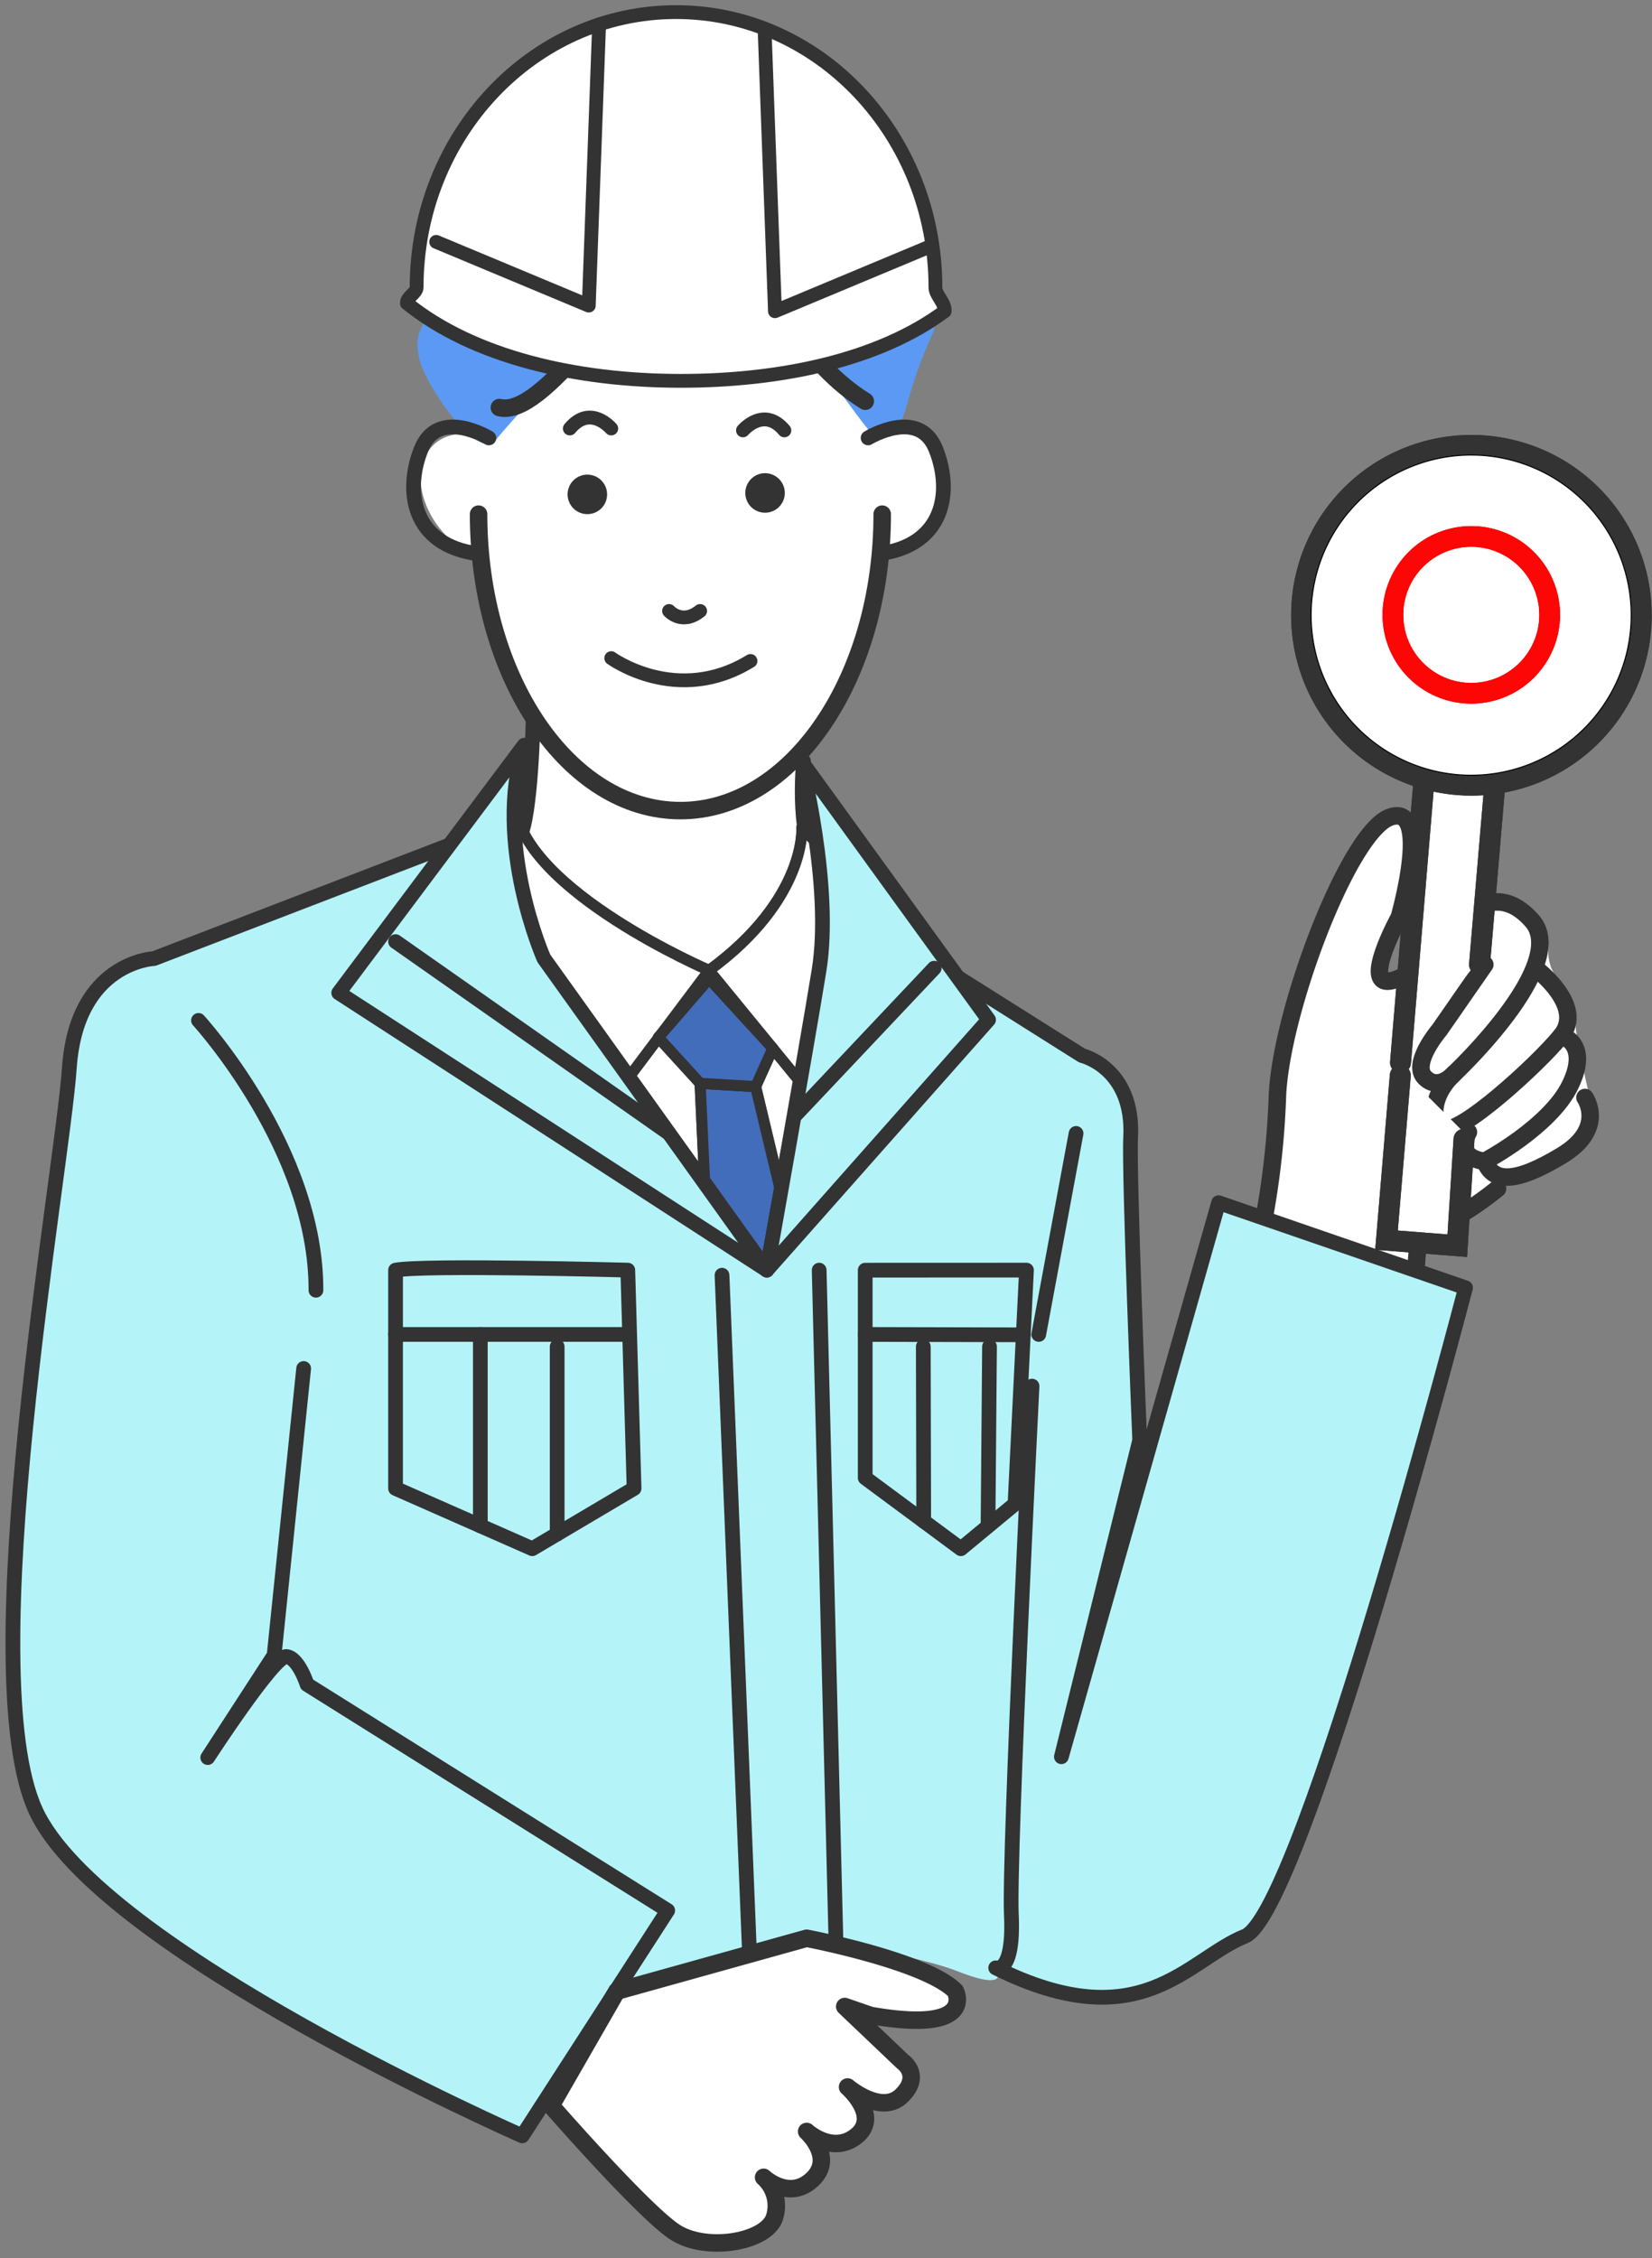
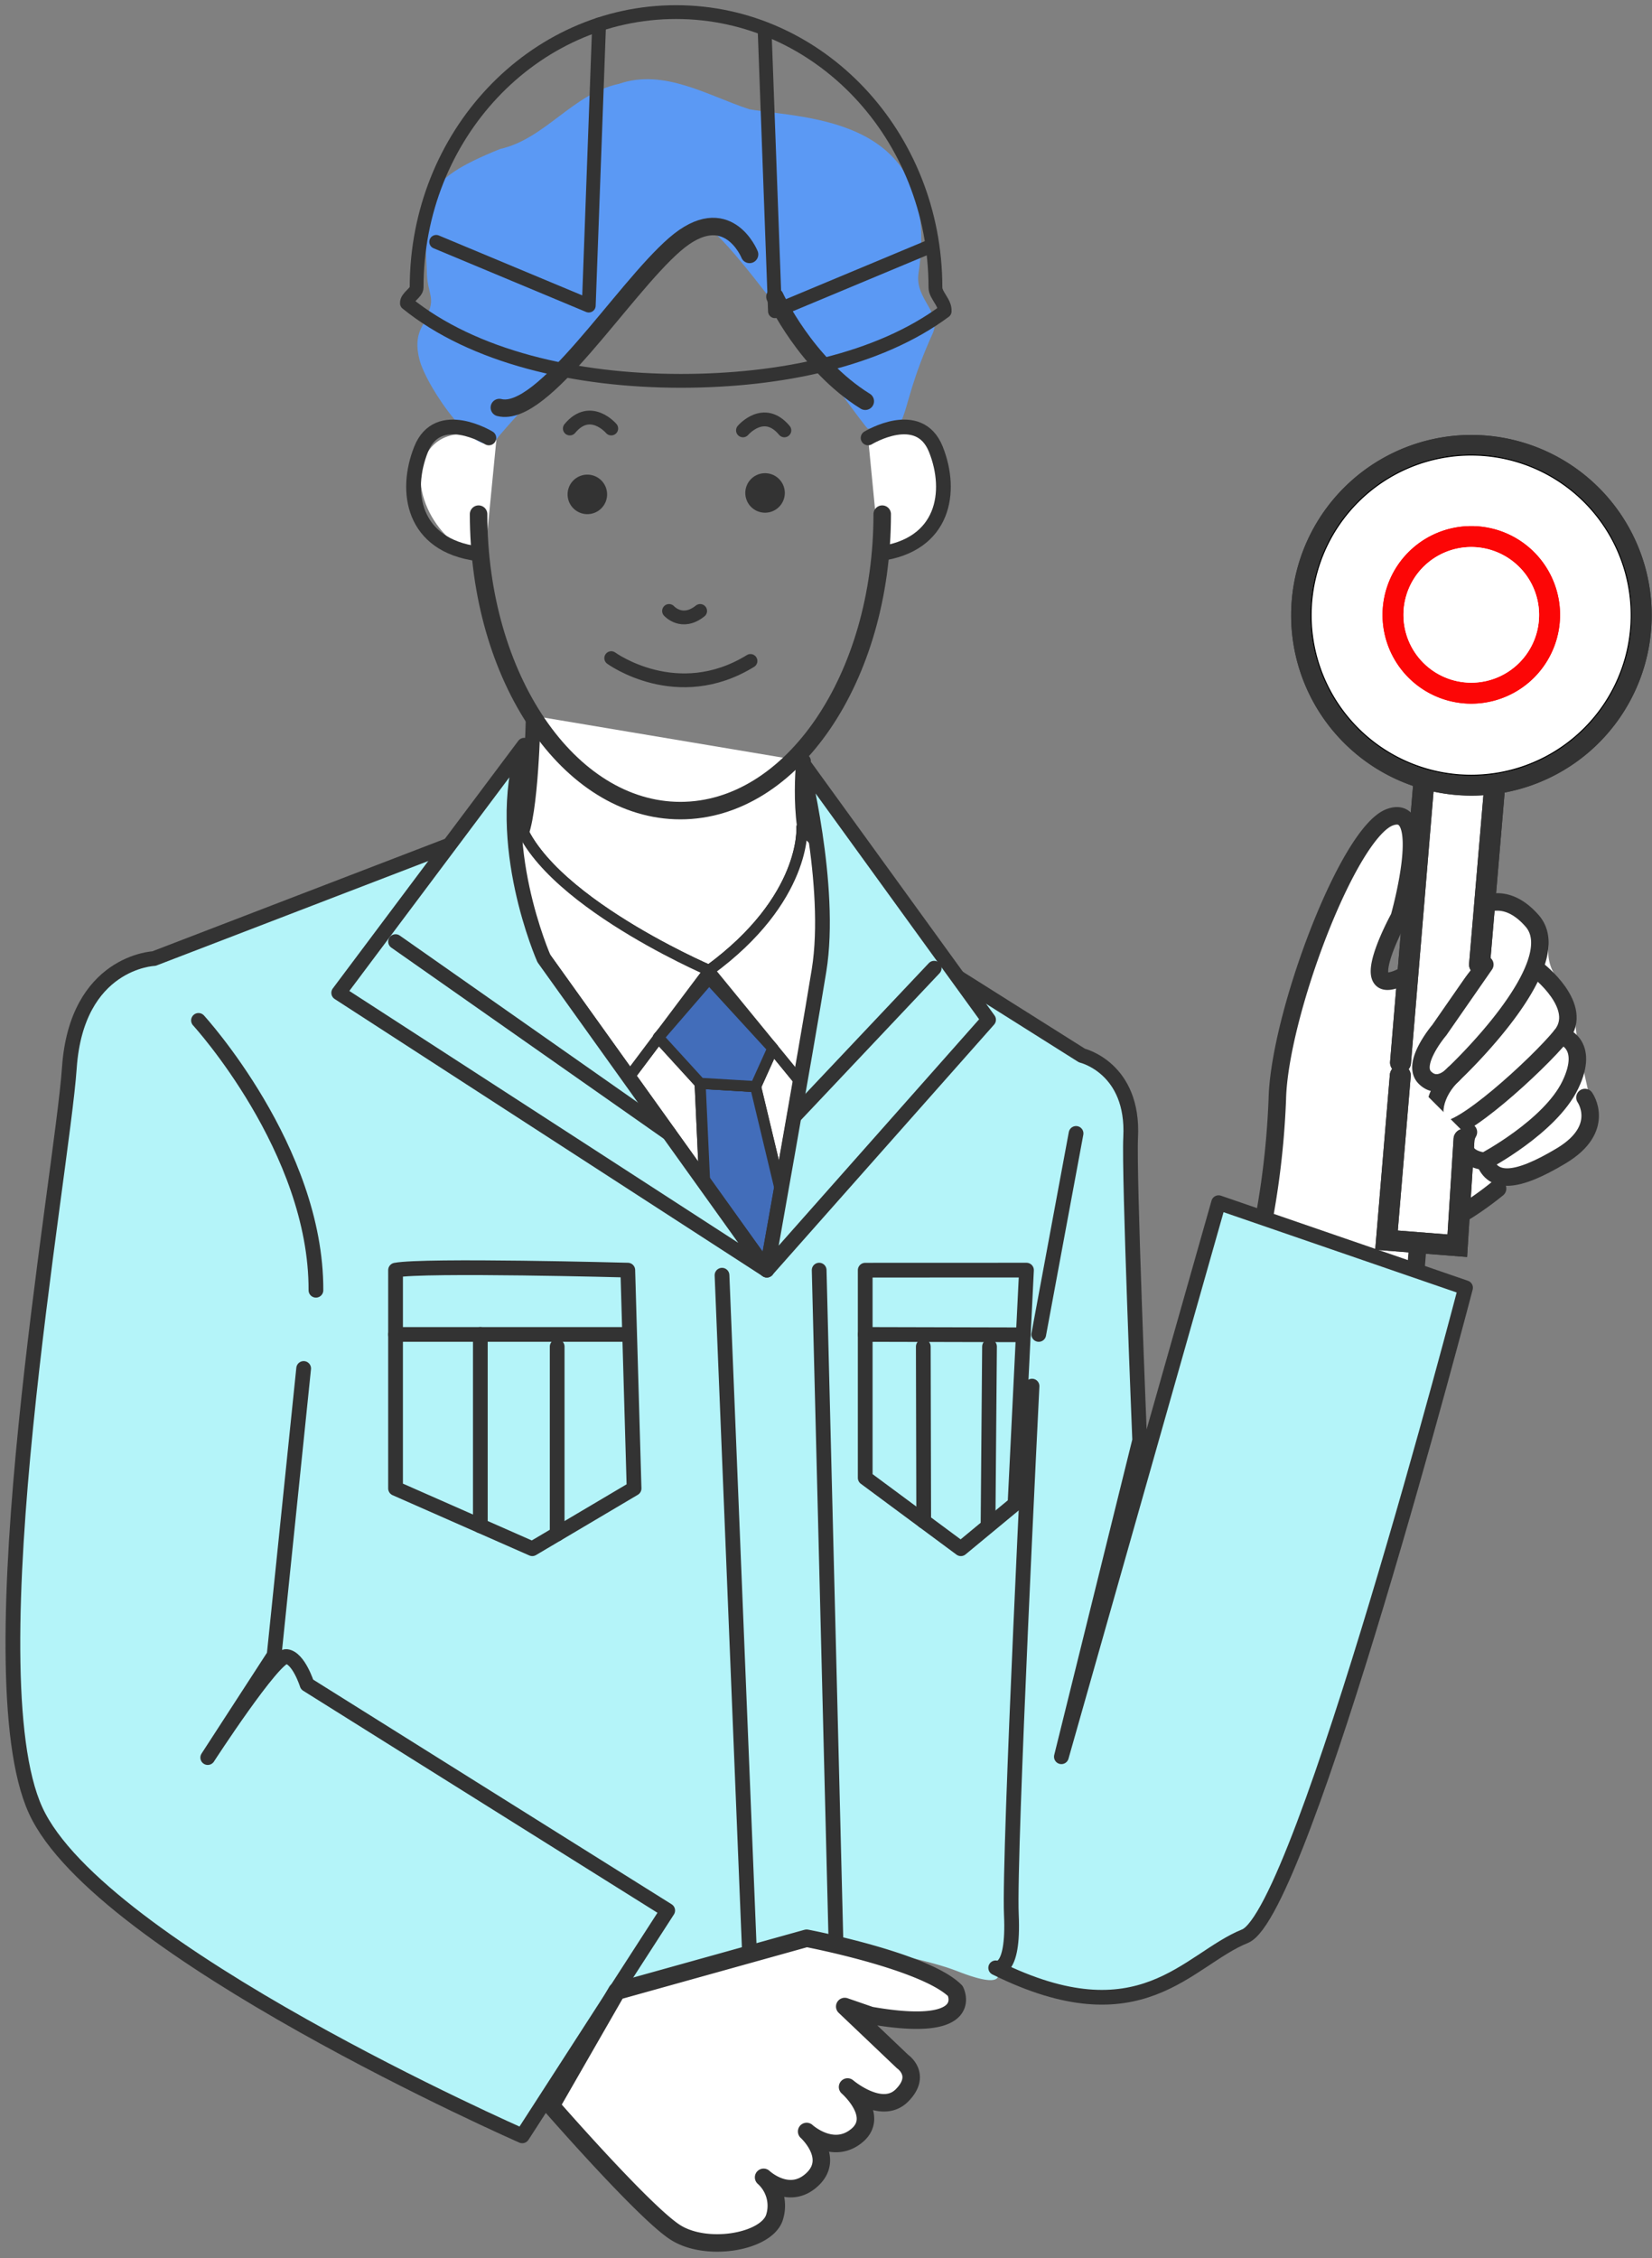
<svg xmlns="http://www.w3.org/2000/svg" width="259.329" height="354.384" viewBox="0 0 259.329 354.384">
  <rect x="0" y="0" width="259.329" height="354.384" fill="#808080" stroke="none" />
  <defs>
    <clipPath id="clip-path">
      <rect id="長方形_1778" data-name="長方形 1778" width="259.329" height="354.384" fill="none" />
    </clipPath>
  </defs>
  <g id="グループ_2612" data-name="グループ 2612" clip-path="url(#clip-path)">
    <path id="パス_5160" data-name="パス 5160" d="M151.088,131.6a40.068,40.068,0,0,1-8.3,5.28,6.914,6.914,0,0,0-4.259,5.833l-.725,9.052-24.859-8a130.956,130.956,0,0,0,3.715-26.288c.285-13.145,11.144-42.005,17.715-44.292,5.731-1.994,2.556,11.436,1.647,14.911a6.851,6.851,0,0,1-.544,1.421c-1.18,2.276-4.938,10.025-1.1,9.385,4.492-.749,10.858-9.143,10.858-9.143s5.745-7.408,11.431-.287a6.777,6.777,0,0,1,1.618,4.662,6.951,6.951,0,0,0,1.917,5.257,7.175,7.175,0,0,1,2.265,4.984,32.249,32.249,0,0,0,.856,6.571l1.294,5.826c.6,2.7.1,7.14-2.15,8.749l-11.041,5.824c-.116.082-.229.168-.34.257" transform="translate(84.771 54.772)" fill="#fff" />
    <path id="パス_5161" data-name="パス 5161" d="M144.81,86.963s7.429,5.715,3.715,10.288-16.287,16-18.573,14.573-1.43-5.715,1.714-8.572" transform="translate(96.562 65.267)" fill="none" stroke="#333" stroke-linecap="round" stroke-linejoin="round" stroke-width="2.746" />
    <path id="パス_5162" data-name="パス 5162" d="M146.518,92.84s4.572,1.143,1.428,7.715-13.43,12-13.43,12-4.858-.285-2.572-4.571" transform="translate(98.568 69.678)" fill="none" stroke="#333" stroke-linecap="round" stroke-linejoin="round" stroke-width="2.746" />
    <path id="パス_5163" data-name="パス 5163" d="M148.868,98.39s3.429,4.858-3.715,9.145-10.682,4.308-12,.856" transform="translate(99.933 73.844)" fill="none" stroke="#333" stroke-linecap="round" stroke-linejoin="round" stroke-width="2.746" />
    <path id="パス_5164" data-name="パス 5164" d="M150.712,131.63s-8.572,7.144-12.287,6l-1.143,14.288-24.861-8a130.815,130.815,0,0,0,3.715-26.289c.287-13.145,11.146-42,17.717-44.29s1.428,15.716,1.428,15.716-5.919,10.75-1.428,10,10.858-9.145,10.858-9.145,5.43-7.144,11.431-.285-12.289,24-12.289,24-2.4,2.782-4.571.572,2.284-7.431,2.284-7.431l7.144-10.286" transform="translate(84.374 54.891)" fill="none" stroke="#333" stroke-linecap="round" stroke-linejoin="round" stroke-width="2.746" />
    <path id="パス_5165" data-name="パス 5165" d="M125.656,116.112l4.15-49.909,11.111.874-2.859,33.648Z" transform="translate(94.307 49.687)" fill="#fff" />
    <path id="パス_5166" data-name="パス 5166" d="M136.57,105.882l-1.057,16.707-11.111-.875,2.167-25.832Z" transform="translate(93.366 71.961)" fill="#fff" />
    <path id="パス_5167" data-name="パス 5167" d="M126.3,119.055c-.046,0-.091,0-.138-.005a1.644,1.644,0,0,1-1.5-1.775l4.287-51.542,14.391,1.133-3,35.3a1.644,1.644,0,0,1-3.277-.278l2.719-32-7.828-.616-4.016,48.278a1.644,1.644,0,0,1-1.637,1.509" transform="translate(93.552 49.333)" fill="#333" />
    <path id="パス_5168" data-name="パス 5168" d="M126.3,119.055c-.046,0-.091,0-.138-.005a1.644,1.644,0,0,1-1.5-1.775l4.287-51.542,14.391,1.133-3,35.3a1.644,1.644,0,0,1-3.277-.278l2.719-32-7.828-.616-4.016,48.278a1.644,1.644,0,0,1-1.637,1.509" transform="translate(93.552 49.333)" fill="#333" />
    <path id="パス_5169" data-name="パス 5169" d="M137.744,125.6l-14.423-1.134,2.3-27.481a1.645,1.645,0,0,1,3.279.275l-2.029,24.187,7.8.613.952-15.039a1.645,1.645,0,1,1,3.284.207Z" transform="translate(92.555 71.66)" fill="#333" />
-     <path id="パス_5170" data-name="パス 5170" d="M137.744,125.6l-14.423-1.134,2.3-27.481a1.645,1.645,0,0,1,3.279.275l-2.029,24.187,7.8.613.952-15.039a1.645,1.645,0,1,1,3.284.207Z" transform="translate(92.555 71.66)" fill="#333" />
+     <path id="パス_5170" data-name="パス 5170" d="M137.744,125.6l-14.423-1.134,2.3-27.481a1.645,1.645,0,0,1,3.279.275l-2.029,24.187,7.8.613.952-15.039a1.645,1.645,0,1,1,3.284.207" transform="translate(92.555 71.66)" fill="#333" />
    <path id="パス_5171" data-name="パス 5171" d="M170.032,68.674a26.719,26.719,0,1,1-24.541-28.733,26.719,26.719,0,0,1,24.541,28.733" transform="translate(87.567 29.914)" fill="#fff" />
    <path id="パス_5172" data-name="パス 5172" d="M170.032,68.674a26.719,26.719,0,1,1-24.541-28.733,26.719,26.719,0,0,1,24.541,28.733" transform="translate(87.567 29.914)" fill="#fff" />
    <path id="パス_5173" data-name="パス 5173" d="M144.147,95.649q-1.132,0-2.27-.089a28.3,28.3,0,1,1,2.27.089" transform="translate(86.862 29.209)" fill="#333" />
    <path id="パス_5174" data-name="パス 5174" d="M144.147,95.649q-1.132,0-2.27-.089a28.3,28.3,0,1,1,2.27.089" transform="translate(86.862 29.209)" fill="#333" />
    <path id="パス_5175" data-name="パス 5175" d="M142.651,40.8a25.116,25.116,0,1,0,2.008.079q-1.008-.079-2.008-.079" transform="translate(88.272 30.619)" fill="#fff" />
    <path id="パス_5176" data-name="パス 5176" d="M142.651,40.8a25.116,25.116,0,1,0,2.008.079Q143.651,40.8,142.651,40.8Z" transform="translate(88.272 30.619)" fill="none" stroke="#000" stroke-miterlimit="10" stroke-width="0.145" />
    <path id="パス_5177" data-name="パス 5177" d="M142.651,40.8a25.116,25.116,0,1,0,2.008.079q-1.008-.079-2.008-.079" transform="translate(88.272 30.619)" fill="#fff" />
    <path id="パス_5178" data-name="パス 5178" d="M142.651,40.8a25.116,25.116,0,1,0,2.008.079Q143.651,40.8,142.651,40.8Z" transform="translate(88.272 30.619)" fill="none" stroke="#000" stroke-miterlimit="10" stroke-width="0.145" />
    <path id="パス_5179" data-name="パス 5179" d="M137.913,75.027a13.932,13.932,0,1,1,13.932-13.932,13.948,13.948,0,0,1-13.932,13.932" transform="translate(93.05 35.398)" fill="#fc0606" />
    <path id="パス_5180" data-name="パス 5180" d="M137.913,75.027a13.932,13.932,0,1,1,13.932-13.932,13.948,13.948,0,0,1-13.932,13.932" transform="translate(93.05 35.398)" fill="#fc0606" />
    <path id="パス_5181" data-name="パス 5181" d="M136.5,49.042a10.642,10.642,0,1,0,10.643,10.643A10.655,10.655,0,0,0,136.5,49.042" transform="translate(94.46 36.807)" fill="#fff" />
    <path id="パス_5182" data-name="パス 5182" d="M136.5,49.042a10.642,10.642,0,1,0,10.643,10.643A10.655,10.655,0,0,0,136.5,49.042" transform="translate(94.46 36.807)" fill="#fff" />
    <path id="パス_5183" data-name="パス 5183" d="M104.6,193.108l-9.083-8.641,4.061,1.4c16.838,2.953,13.293-3.841,13.293-3.841-4.726-4.726-23.336-8.271-23.336-8.271l-29.8,8.308L49.418,200.027s14.641,16.787,19.515,19.889S83,221.465,84.441,217.7a5.979,5.979,0,0,0-1.661-6.424s3.988,3.765,7.643.333-.886-7.533-.886-7.533,4.1,3.765,7.865.663-1.441-7.643-1.441-7.643,5.449,5.141,9.02,1.427-.38-5.414-.38-5.414" transform="translate(37.089 130.41)" fill="#fff" />
-     <path id="パス_5184" data-name="パス 5184" d="M89.315,31.077s4.873,10.634,14.179,16.394l2.657,17.724c0,25.694-14.183,46.524-31.679,46.524S42.791,90.889,42.791,65.195c0-14.507,8.712-18.788,15.916-25.521,5.556-5.194,8.83-13.929,15.1-17.015,0,0,9.3-4.873,11.52,1.772Z" transform="translate(32.115 15.713)" fill="#fff" />
    <path id="パス_5185" data-name="パス 5185" d="M77.847,40s7.975-4.873,10.634,1.772,1.329,15.065-8.863,16.4Z" transform="translate(58.426 28.725)" fill="#fff" />
    <path id="パス_5186" data-name="パス 5186" d="M49.618,39.77S42.2,36.862,38.984,41.541c-4.051,5.9,2.354,16.182,8.863,16.4Z" transform="translate(28.308 29.178)" fill="#fff" />
    <path id="パス_5187" data-name="パス 5187" d="M47.218,83.328c1.9-3.272,2.19-19.159,2.19-19.159l42.424,7.116s-1.369,13.959,3.011,16.423l4.915.5,4.135,35.15c-.224.128-5.6,36.491-18.079,35.114C75.228,157.3,62.834,120.4,62.834,120.4L45.7,85.548Z" transform="translate(34.3 48.16)" fill="#fff" />
    <path id="パス_5188" data-name="パス 5188" d="M108.125,61.919c7.613.809,3.82-.86,10.181-14.888,1.532-3.38-2.827-5.4-2.211-9.484,3.723-24.656-17.54-24.194-26.524-25.72-6.484-2.1-13.381-6.449-20.492-4C61.82,9.364,57.495,16.473,50.409,18.054c-12.623,5.11-12,7.7-11.492,19.27.018,3.473,1.6,4.147-.187,7.154-.012,1.154-2.069,2.332-.984,6.594,1.136,4.459,9.446,16.388,12.089,12.548,1.5-2.183,29.262-32.239,32.924-32.182-.949-6.538,24.78,30.417,25.367,30.48" transform="translate(28.092 5.328)" fill="#5b99f4" />
    <path id="パス_5189" data-name="パス 5189" d="M106.279,46.092c0,25.694-14.184,46.524-31.681,46.524S42.917,71.786,42.917,46.092" transform="translate(32.21 34.593)" fill="none" stroke="#333" stroke-linecap="round" stroke-linejoin="round" stroke-width="2.746" />
    <path id="パス_5190" data-name="パス 5190" d="M69.494,26.6S74.367,37.236,83.673,43" transform="translate(52.157 19.965)" fill="none" stroke="#333" stroke-linecap="round" stroke-linejoin="round" stroke-width="2.746" />
    <path id="パス_5191" data-name="パス 5191" d="M77.847,40s7.975-4.873,10.634,1.772,1.329,15.065-8.863,16.4" transform="translate(58.426 28.725)" fill="none" stroke="#333" stroke-linecap="round" stroke-linejoin="round" stroke-width="2.313" />
    <path id="パス_5192" data-name="パス 5192" d="M57.1,45.651a3.1,3.1,0,1,1-3.1-3.1,3.1,3.1,0,0,1,3.1,3.1" transform="translate(38.201 31.934)" fill="#333" />
    <path id="パス_5193" data-name="パス 5193" d="M73.038,45.522a3.1,3.1,0,1,1-3.1-3.1,3.1,3.1,0,0,1,3.1,3.1" transform="translate(50.16 31.837)" fill="#333" />
    <path id="パス_5194" data-name="パス 5194" d="M76.672,59.444C65.152,66.533,54.813,59,54.813,59" transform="translate(41.138 44.281)" fill="none" stroke="#333" stroke-linecap="round" stroke-linejoin="round" stroke-width="2.168" />
    <path id="パス_5195" data-name="パス 5195" d="M48.908,40s-7.975-4.873-10.634,1.772-1.329,15.065,8.863,16.4" transform="translate(27.833 28.725)" fill="none" stroke="#333" stroke-linecap="round" stroke-linejoin="round" stroke-width="2.313" />
    <path id="パス_5196" data-name="パス 5196" d="M72.141,68.234s-1.369,13.959,3.011,16.422" transform="translate(53.991 51.211)" fill="none" stroke="#333" stroke-linecap="round" stroke-linejoin="round" stroke-width="2.313" />
    <path id="パス_5197" data-name="パス 5197" d="M48.758,64.169s-.292,15.888-2.19,19.159" transform="translate(34.95 48.16)" fill="none" stroke="#333" stroke-linecap="round" stroke-linejoin="round" stroke-width="2.313" />
    <path id="パス_5198" data-name="パス 5198" d="M66.626,39.32s3.28-3.867,6.5,0" transform="translate(50.004 28.22)" fill="none" stroke="#333" stroke-linecap="round" stroke-miterlimit="10" stroke-width="2.168" />
    <path id="パス_5199" data-name="パス 5199" d="M57.6,39.152s-3.28-3.867-6.5,0" transform="translate(38.352 28.094)" fill="none" stroke="#333" stroke-linecap="round" stroke-miterlimit="10" stroke-width="2.168" />
    <path id="パス_5200" data-name="パス 5200" d="M84.053,24.681s-3.5-8.707-11.743-1.551-20.672,27.3-27.529,25.587" transform="translate(33.61 15.241)" fill="none" stroke="#333" stroke-linecap="round" stroke-linejoin="round" stroke-width="2.746" />
-     <path id="パス_5201" data-name="パス 5201" d="M78.736,1.084c-22.491,0-40.722,19.35-40.722,43.219,0,.853-1.57,1.516-1.523,2.466C46.848,55.152,62.9,58.953,79.483,58.953c15.735,0,31.11-3.27,41.423-10.921.1-1.364-1.448-2.5-1.448-3.729,0-23.868-18.232-43.219-40.722-43.219" transform="translate(27.386 0.814)" fill="#fff" />
    <path id="パス_5202" data-name="パス 5202" d="M78.736,1.084c-22.491,0-40.722,19.35-40.722,43.219,0,.853-1.57,1.516-1.523,2.466C46.848,55.152,62.9,58.953,79.483,58.953c15.735,0,31.11-3.27,41.423-10.921.1-1.364-1.448-2.5-1.448-3.729C119.458,20.434,101.226,1.084,78.736,1.084Z" transform="translate(27.386 0.814)" fill="none" stroke="#333" stroke-linecap="round" stroke-linejoin="round" stroke-width="2.168" />
    <path id="パス_5203" data-name="パス 5203" d="M39.116,36.314l23.951,10L64.688,2.188" transform="translate(29.358 1.642)" fill="none" stroke="#333" stroke-linecap="round" stroke-linejoin="round" stroke-width="2.168" />
    <path id="パス_5204" data-name="パス 5204" d="M94.14,36.821l-23.951,10L68.568,2.694" transform="translate(51.462 2.022)" fill="none" stroke="#333" stroke-linecap="round" stroke-linejoin="round" stroke-width="2.168" />
    <path id="パス_5205" data-name="パス 5205" d="M79.064,98.088S50.139,85.7,48.572,72.217L42.965,86.778l23.529,28.035Z" transform="translate(32.246 54.2)" fill="#fff" />
    <path id="パス_5206" data-name="パス 5206" d="M79.064,98.088S50.139,85.7,48.572,72.217L42.965,86.778l23.529,28.035Z" transform="translate(32.246 54.2)" fill="none" stroke="#333" stroke-linecap="round" stroke-linejoin="round" stroke-width="1.734" />
    <path id="パス_5207" data-name="パス 5207" d="M79.064,98.088S50.139,85.7,48.572,72.217L42.965,86.778l23.529,28.035Z" transform="translate(32.246 54.2)" fill="#fff" />
    <path id="パス_5208" data-name="パス 5208" d="M79.064,98.088S50.139,85.7,48.572,72.217L42.965,86.778l23.529,28.035Z" transform="translate(32.246 54.2)" fill="none" stroke="#333" stroke-linecap="round" stroke-linejoin="round" stroke-width="1.734" />
    <path id="パス_5209" data-name="パス 5209" d="M78.154,74.169s.824,11.209-14.568,22.456l14.291,17.46L98.92,96.275Z" transform="translate(47.723 55.665)" fill="#fff" />
    <path id="パス_5210" data-name="パス 5210" d="M78.154,74.169s.824,11.209-14.568,22.456l14.291,17.46L98.92,96.275Z" transform="translate(47.723 55.665)" fill="none" stroke="#333" stroke-linecap="round" stroke-linejoin="round" stroke-width="1.734" />
    <path id="パス_5211" data-name="パス 5211" d="M78.154,74.169s.824,11.209-14.568,22.456l14.291,17.46L98.92,96.275Z" transform="translate(47.723 55.665)" fill="#fff" />
    <path id="パス_5212" data-name="パス 5212" d="M78.154,74.169s.824,11.209-14.568,22.456l14.291,17.46L98.92,96.275Z" transform="translate(47.723 55.665)" fill="none" stroke="#333" stroke-linecap="round" stroke-linejoin="round" stroke-width="1.734" />
    <path id="パス_5213" data-name="パス 5213" d="M62.782,97.117l8.709.515L96.38,201.585,81.858,223.872,68.025,211.241Z" transform="translate(47.119 72.888)" fill="#426dba" />
    <path id="パス_5214" data-name="パス 5214" d="M62.782,97.117l8.709.515L96.38,201.585,81.858,223.872,68.025,211.241Z" transform="translate(47.119 72.888)" fill="none" stroke="#333" stroke-linecap="round" stroke-linejoin="round" stroke-width="1.734" />
    <path id="パス_5215" data-name="パス 5215" d="M62.782,97.117l8.709.515L96.38,201.585,81.858,223.872,68.025,211.241Z" transform="translate(47.119 72.888)" fill="#426dba" />
    <path id="パス_5216" data-name="パス 5216" d="M62.782,97.117l8.709.515L96.38,201.585,81.858,223.872,68.025,211.241Z" transform="translate(47.119 72.888)" fill="none" stroke="#333" stroke-linecap="round" stroke-linejoin="round" stroke-width="1.734" />
    <path id="パス_5217" data-name="パス 5217" d="M59.037,96.962l6.557,7.188,8.709.515,2.706-6L67,87.746Z" transform="translate(44.308 65.855)" fill="#426dba" />
    <path id="パス_5218" data-name="パス 5218" d="M59.037,96.962l6.557,7.188,8.709.515,2.706-6L67,87.746Z" transform="translate(44.308 65.855)" fill="none" stroke="#333" stroke-linecap="round" stroke-linejoin="round" stroke-width="1.734" />
    <path id="パス_5219" data-name="パス 5219" d="M59.037,96.962l6.557,7.188,8.709.515,2.706-6L67,87.746Z" transform="translate(44.308 65.855)" fill="#426dba" />
    <path id="パス_5220" data-name="パス 5220" d="M59.037,96.962l6.557,7.188,8.709.515,2.706-6L67,87.746Z" transform="translate(44.308 65.855)" fill="none" stroke="#333" stroke-linecap="round" stroke-linejoin="round" stroke-width="1.734" />
    <path id="パス_5221" data-name="パス 5221" d="M125.758,247.586s16.873,2.5,23.648,5.164c8.784,3.456,6.029-.522,6.029-.522,22.832,11.336,30.076-1.313,39.129-4.963S229.191,145.5,229.191,145.5l-38.765-13.349L165.747,219.1l12.292-49.661s-1.714-41.85-1.421-47.528c.564-10.911-7.632-12.847-7.632-12.847L129.938,84.459l-10.431,58.278-48.2-67.344L23.305,93.843S11.167,94.327,10.017,111s-15.314,94.54-5.3,116.5,76.4,51.1,76.4,51.1l14.839-22.706Z" transform="translate(0.868 56.584)" fill="#b4f4f9" />
    <path id="パス_5222" data-name="パス 5222" d="M161.139,160.937s-3.674,73.525-3.245,82.955-2.46,8.336-2.46,8.336c22.832,11.338,30.076-1.313,39.129-4.963S229.191,145.5,229.191,145.5l-38.765-13.349L165.747,219.1l12.292-49.661s-1.714-41.85-1.421-47.528c.564-10.911-7.632-12.847-7.632-12.847L129.938,84.458l-10.431,58.278-48.2-67.343L23.305,93.843S11.167,94.326,10.017,111s-15.314,94.54-5.3,116.5,76.4,51.094,76.4,51.094l22.83-35.364L47.335,207.761s-1.318-4.185-3.244-4.387-12.348,15.858-12.348,15.858l10.421-16.061,4.635-45" transform="translate(0.868 56.585)" fill="none" stroke="#333" stroke-linecap="round" stroke-linejoin="round" stroke-width="2.313" />
    <path id="パス_5223" data-name="パス 5223" d="M68.766,148.148l34.807-39.292L74.11,68.183s5.007,19.644,2.85,32.934-8.194,47.031-8.194,47.031" transform="translate(51.61 51.173)" fill="#b4f4f9" />
    <path id="パス_5224" data-name="パス 5224" d="M68.766,148.148l34.807-39.292L74.11,68.183s5.007,19.644,2.85,32.934S68.766,148.148,68.766,148.148Z" transform="translate(51.61 51.173)" fill="none" stroke="#333" stroke-linecap="round" stroke-linejoin="round" stroke-width="2.313" />
    <path id="パス_5225" data-name="パス 5225" d="M59.494,66.806l-29.12,38.862L97.58,149.18,62.587,100.288s-8.033-18.141-3.093-33.482" transform="translate(22.796 50.139)" fill="#b4f4f9" />
    <path id="パス_5226" data-name="パス 5226" d="M59.494,66.806l-29.12,38.862L97.58,149.18,62.587,100.288S54.554,82.148,59.494,66.806Z" transform="translate(22.796 50.139)" fill="none" stroke="#333" stroke-linecap="round" stroke-linejoin="round" stroke-width="2.313" />
    <line id="線_305" data-name="線 305" x1="5.859" y2="31.544" transform="translate(163.059 177.868)" fill="none" stroke="#333" stroke-linecap="round" stroke-miterlimit="10" stroke-width="2.313" />
    <path id="パス_5227" data-name="パス 5227" d="M17.8,91.477s18.521,20.217,18.435,42.347" transform="translate(13.36 68.655)" fill="none" stroke="#333" stroke-linecap="round" stroke-miterlimit="10" stroke-width="2.313" />
    <line id="線_306" data-name="線 306" x2="42.928" y2="30.102" transform="translate(62.095 147.767)" fill="none" stroke="#333" stroke-linecap="round" stroke-miterlimit="10" stroke-width="2.313" />
    <line id="線_307" data-name="線 307" x1="21.908" y2="23.194" transform="translate(124.736 151.939)" fill="none" stroke="#333" stroke-linecap="round" stroke-miterlimit="10" stroke-width="2.313" />
    <line id="線_308" data-name="線 308" x2="4.32" y2="106.551" transform="translate(113.341 200.118)" fill="none" stroke="#333" stroke-linecap="round" stroke-miterlimit="10" stroke-width="2.313" />
    <line id="線_309" data-name="線 309" x2="2.621" y2="104.849" transform="translate(128.592 199.32)" fill="none" stroke="#333" stroke-linecap="round" stroke-miterlimit="10" stroke-width="2.313" />
    <path id="パス_5228" data-name="パス 5228" d="M35.472,114.027c4.511-.858,36.456,0,36.456,0l.987,34.259-15.981,9.46-21.463-9.46Z" transform="translate(26.622 85.294)" fill="#b4f4f9" />
    <path id="パス_5229" data-name="パス 5229" d="M35.472,114.027c4.511-.858,36.456,0,36.456,0l.987,34.259-15.981,9.46-21.463-9.46Z" transform="translate(26.622 85.294)" fill="none" stroke="#333" stroke-linecap="round" stroke-linejoin="round" stroke-width="2.313" />
    <line id="線_310" data-name="線 310" x2="36.456" transform="translate(62.095 209.413)" fill="none" stroke="#333" stroke-linecap="round" stroke-miterlimit="10" stroke-width="2.313" />
    <line id="線_311" data-name="線 311" y2="30.034" transform="translate(75.403 209.413)" fill="none" stroke="#333" stroke-linecap="round" stroke-miterlimit="10" stroke-width="2.313" />
    <line id="線_312" data-name="線 312" y2="29.407" transform="translate(87.464 211.322)" fill="none" stroke="#333" stroke-linecap="round" stroke-miterlimit="10" stroke-width="2.313" />
    <path id="パス_5230" data-name="パス 5230" d="M77.588,113.872l25.316-.009-.5,10.151-1.3,26.538-8.5,7.032L77.588,146.461V113.872Z" transform="translate(58.232 85.457)" fill="#b4f4f9" />
    <path id="パス_5231" data-name="パス 5231" d="M77.588,113.872l25.316-.009-.5,10.151-1.3,26.538-8.5,7.032L77.588,146.461V113.872Z" transform="translate(58.232 85.457)" fill="none" stroke="#333" stroke-linecap="round" stroke-linejoin="round" stroke-width="2.313" />
    <line id="線_313" data-name="線 313" x2="24.819" y2="0.06" transform="translate(135.82 209.413)" fill="none" stroke="#333" stroke-linecap="round" stroke-linejoin="round" stroke-width="2.313" />
    <line id="線_314" data-name="線 314" x2="0.065" y2="27.399" transform="translate(144.938 211.322)" fill="none" stroke="#333" stroke-linecap="round" stroke-miterlimit="10" stroke-width="2.313" />
    <line id="線_315" data-name="線 315" x1="0.233" y2="28.124" transform="translate(155.1 211.322)" fill="none" stroke="#333" stroke-linecap="round" stroke-miterlimit="10" stroke-width="2.313" />
    <path id="パス_5232" data-name="パス 5232" d="M59.736,182.067l29.8-8.306s18.61,3.543,23.336,8.269c0,0,3.545,6.794-13.293,3.841l-4.061-1.4,9.083,8.641s3.1,2.106-.11,5.318-8.53-1.33-8.53-1.33,5.206,4.543,1.441,7.645-7.865-.665-7.865-.665,4.543,4.1.886,7.532-7.643-.333-7.643-.333a5.98,5.98,0,0,1,1.661,6.424c-1.439,3.767-10.633,5.318-15.508,2.216s-19.515-19.889-19.515-19.889Z" transform="translate(37.089 130.411)" fill="none" stroke="#333" stroke-linecap="round" stroke-linejoin="round" stroke-width="2.746" />
    <path id="パス_5233" data-name="パス 5233" d="M60,54.772s2.025,2.286,4.879,0" transform="translate(45.027 41.107)" fill="none" stroke="#333" stroke-linecap="round" stroke-miterlimit="10" stroke-width="2.168" />
  </g>
</svg>